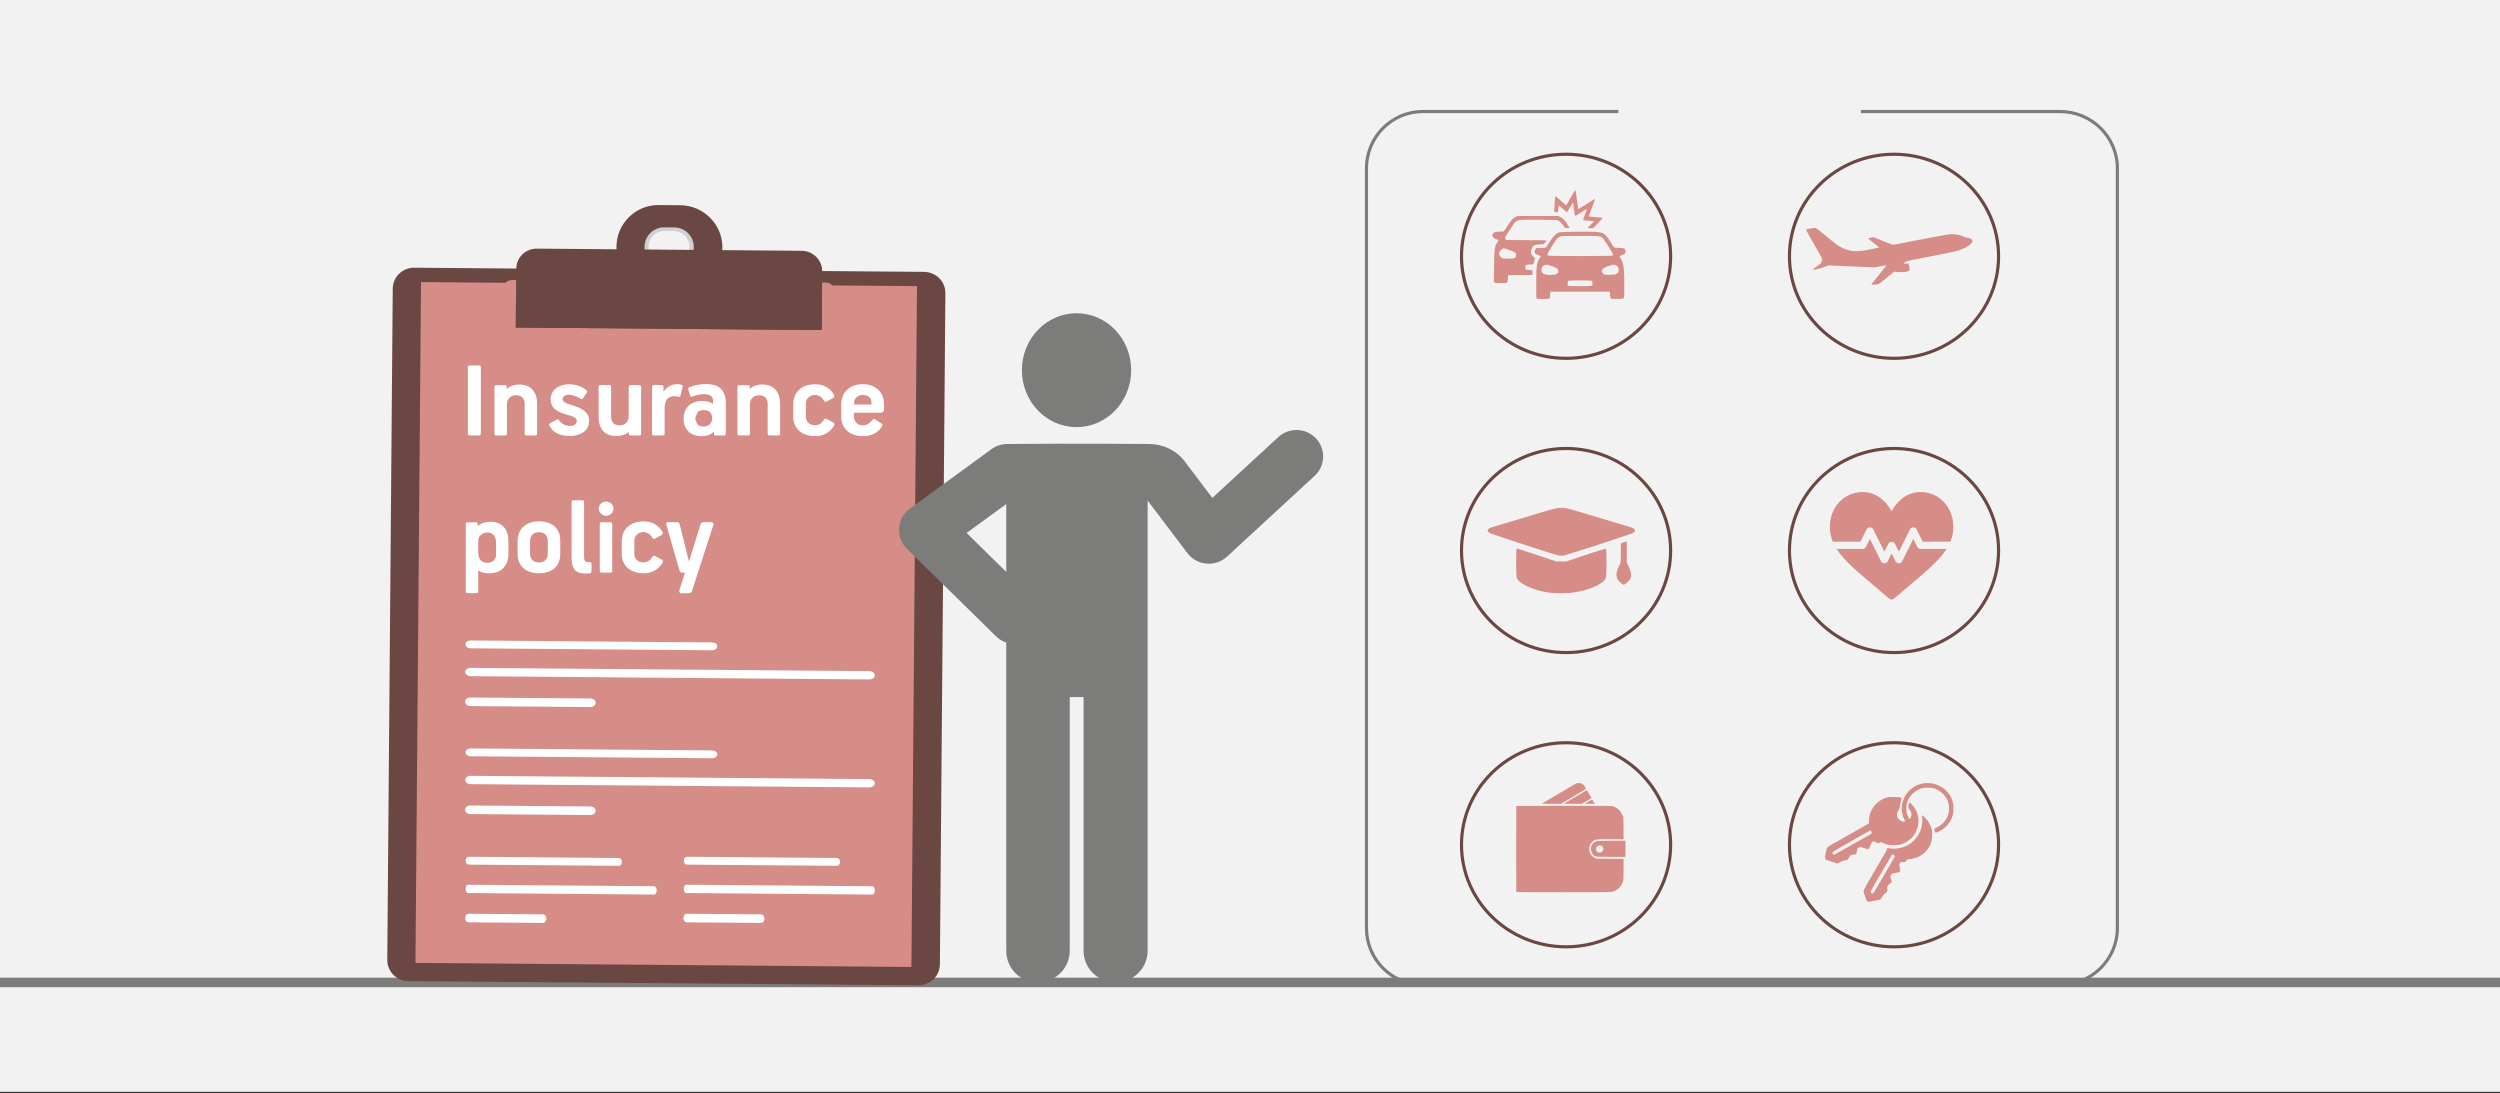
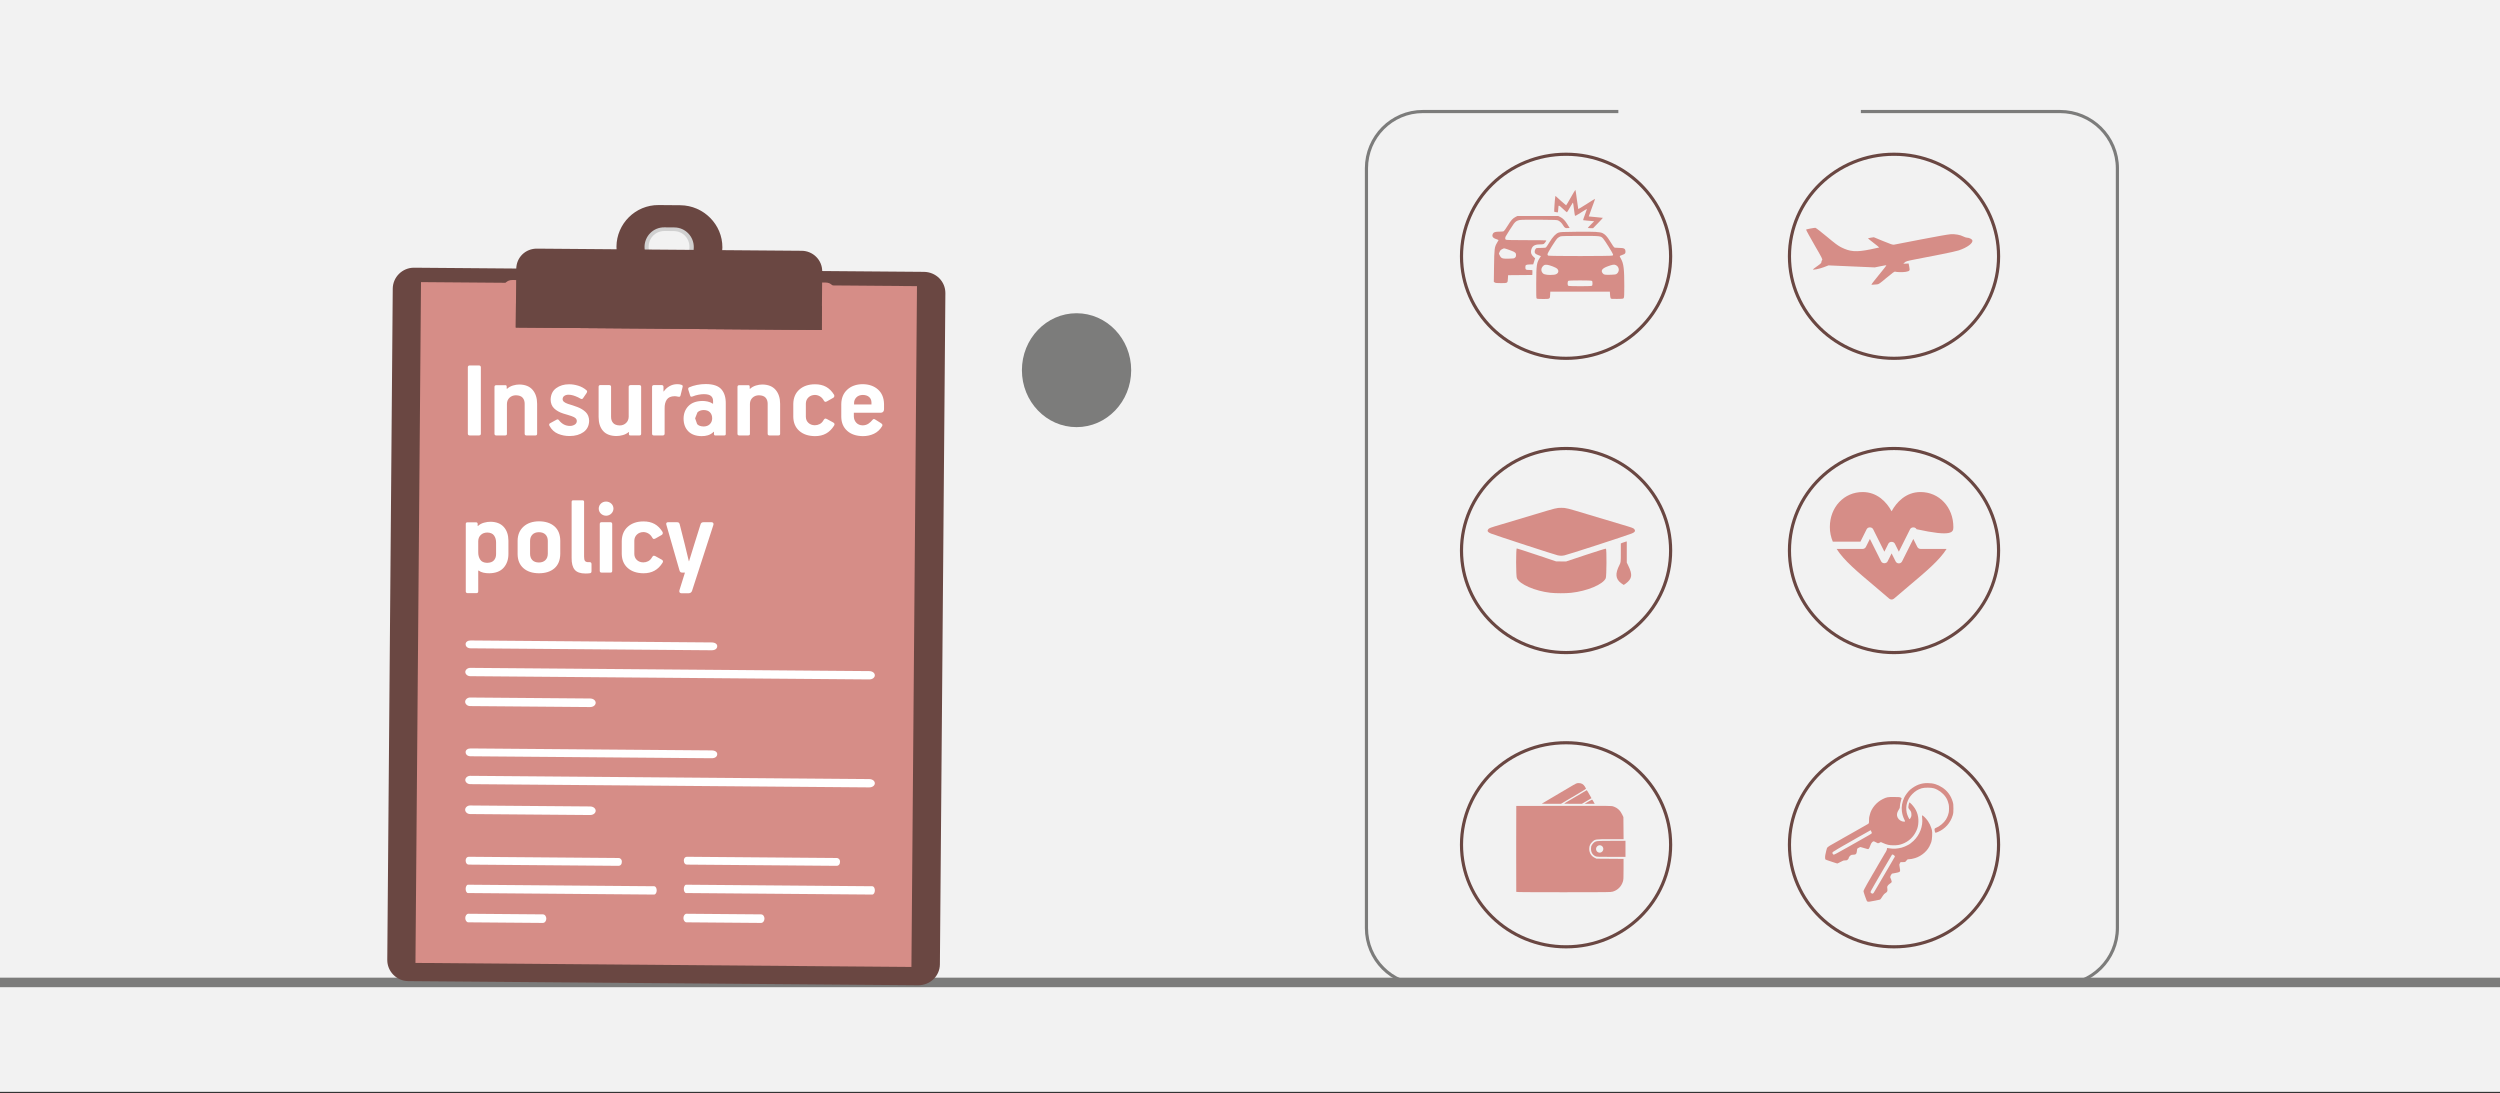
<svg xmlns="http://www.w3.org/2000/svg" width="526" height="230" overflow="hidden">
  <rect width="100%" height="100%" fill="#333333" stroke="none" />
  <defs>
    <clipPath id="clip0">
      <rect x="0" y="0" width="526" height="230" />
    </clipPath>
    <clipPath id="clip1">
      <rect x="385" y="101" width="26" height="27" />
    </clipPath>
    <clipPath id="clip2">
      <rect x="385" y="101" width="26" height="27" />
    </clipPath>
    <clipPath id="clip3">
      <rect x="385" y="101" width="26" height="27" />
    </clipPath>
  </defs>
  <g clip-path="url(#clip0)">
    <rect x="0" y="0" width="526" height="229.667" fill="#FFFFFF" />
    <rect x="0" y="0" width="526" height="229.667" fill="#F2F2F2" />
    <path d="M-1 206.7 527 206.701" stroke="#7C7C7B" stroke-width="2" stroke-miterlimit="8" fill="none" fill-rule="evenodd" />
    <path d="M193.153 207.3C85.9 206.428 85.9 206.428 85.9 206.428 83.45 206.408 81.462 204.39 81.482 201.944 82.634 60.736 82.634 60.736 82.634 60.736 82.654 58.29 84.675 56.305 87.125 56.325 194.377 57.198 194.377 57.198 194.377 57.198 196.939 57.219 198.927 59.236 198.908 61.682 197.755 202.89 197.755 202.89 197.755 202.89 197.735 205.336 195.714 207.321 193.153 207.3" fill="#6A4742" fill-rule="evenodd" />
    <path d="M93.271 65.905 188.136 66.677 187.064 198.133 92.198 197.361Z" fill="#F3EEDD" fill-rule="evenodd" />
    <path d="M88.58 59.356 192.933 60.205 191.764 203.446 87.412 202.597Z" fill="#D68D87" fill-rule="evenodd" />
    <path d="M141.689 55.401C139.793 55.385 139.793 55.385 139.793 55.385 137.897 55.37 136.46 53.801 136.476 51.91 136.491 50.02 137.953 48.586 139.848 48.601 141.744 48.617 141.744 48.617 141.744 48.617 143.64 48.632 145.078 50.09 145.062 51.98 145.047 53.871 143.584 55.416 141.689 55.401M142.78 44.621C138.878 44.589 138.878 44.589 138.878 44.589 134.863 44.557 131.491 47.866 131.458 51.87 131.424 55.985 134.743 59.237 138.758 59.27 142.661 59.302 142.661 59.302 142.661 59.302 146.675 59.334 150.047 56.136 150.08 52.021 150.113 48.017 146.795 44.654 142.78 44.621" fill="#D0D0D0" fill-rule="evenodd" />
    <path d="M143.147 43.181C138.578 43.144 138.578 43.144 138.578 43.144 133.676 43.104 129.743 47.085 129.704 51.877 129.664 56.78 133.531 60.824 138.434 60.864 143.002 60.901 143.002 60.901 143.002 60.901 147.905 60.941 151.949 56.962 151.989 52.058 152.028 47.266 148.049 43.221 143.147 43.181M141.815 56.099C139.698 56.082 139.698 56.082 139.698 56.082 137.358 56.063 135.59 54.265 135.609 51.925 135.628 49.696 137.426 47.816 139.766 47.835 141.883 47.852 141.883 47.852 141.883 47.852 144.223 47.871 145.99 49.78 145.972 52.009 145.953 54.349 144.155 56.118 141.815 56.099" fill="#6A4742" fill-rule="evenodd" />
-     <path d="M105.858 66.008 175.601 66.575 175.558 71.932 105.814 71.365Z" fill="#D68D87" fill-rule="evenodd" />
    <path d="M175.602 66.472C105.858 65.905 105.858 65.905 105.858 65.905 105.9 60.79 105.9 60.79 105.9 60.79 105.909 59.678 106.695 58.906 107.809 58.915 173.765 59.451 173.765 59.451 173.765 59.451 174.768 59.459 175.652 60.245 175.643 61.357L175.602 66.472Z" fill="#D68D87" fill-rule="evenodd" />
    <path d="M172.895 69.438C108.516 68.914 108.516 68.914 108.516 68.914 108.617 56.602 108.617 56.602 108.617 56.602 108.637 54.162 110.546 52.292 112.996 52.312 168.687 52.765 168.687 52.765 168.687 52.765 171.026 52.784 173.015 54.686 172.995 57.126L172.895 69.438Z" fill="#6A4742" fill-rule="evenodd" />
    <path d="M108.558 63.815 172.937 64.338 172.895 69.438 108.517 68.914Z" fill="#6A4742" fill-rule="evenodd" />
    <path d="M130.098 182.17C98.609 181.914 98.609 181.914 98.609 181.914 98.241 181.911 97.968 181.579 97.972 181.03 97.976 180.59 98.255 180.263 98.623 180.266 130.112 180.522 130.112 180.522 130.112 180.522 130.572 180.526 130.845 180.858 130.842 181.297 130.837 181.847 130.559 182.174 130.098 182.17" fill="#FFFFFF" fill-rule="evenodd" />
    <path d="M137.609 188.215C98.449 187.897 98.449 187.897 98.449 187.897 98.172 187.894 97.968 187.455 97.972 187.017 97.975 186.579 98.187 186.143 98.463 186.145 137.624 186.464 137.624 186.464 137.624 186.464 137.97 186.467 138.174 186.906 138.17 187.344 138.167 187.782 137.955 188.218 137.609 188.215" fill="#FFFFFF" fill-rule="evenodd" />
    <path d="M114.198 194.185C98.528 194.057 98.528 194.057 98.528 194.057 98.159 194.054 97.886 193.601 97.89 193.151 97.894 192.7 98.174 192.252 98.543 192.255 114.213 192.382 114.213 192.382 114.213 192.382 114.674 192.386 114.947 192.839 114.943 193.29 114.94 193.74 114.659 194.189 114.198 194.185" fill="#FFFFFF" fill-rule="evenodd" />
    <path d="M149.71 136.816C98.997 136.404 98.997 136.404 98.997 136.404 98.404 136.399 97.962 136.066 97.966 135.516 97.97 135.077 98.417 134.751 99.01 134.755 149.723 135.168 149.723 135.168 149.723 135.168 150.465 135.174 150.907 135.507 150.903 135.947 150.899 136.496 150.451 136.822 149.71 136.816" fill="#FFFFFF" fill-rule="evenodd" />
    <path d="M182.872 142.952C98.928 142.269 98.928 142.269 98.928 142.269 98.335 142.264 97.894 141.823 97.897 141.385 97.901 140.947 98.349 140.513 98.942 140.518 182.886 141.2 182.886 141.2 182.886 141.2 183.628 141.207 184.069 141.648 184.065 142.086 184.062 142.524 183.613 142.958 182.872 142.952" fill="#FFFFFF" fill-rule="evenodd" />
    <path d="M124.136 148.765C98.899 148.56 98.899 148.56 98.899 148.56 98.305 148.555 97.864 148.101 97.867 147.65 97.871 147.199 98.32 146.752 98.914 146.757 124.151 146.962 124.151 146.962 124.151 146.962 124.893 146.968 125.335 147.423 125.331 147.873 125.327 148.324 124.878 148.771 124.136 148.765" fill="#FFFFFF" fill-rule="evenodd" />
    <path d="M149.71 159.532C98.997 159.12 98.997 159.12 98.997 159.12 98.404 159.115 97.962 158.782 97.966 158.232 97.97 157.793 98.417 157.467 99.01 157.471 149.723 157.884 149.723 157.884 149.723 157.884 150.465 157.89 150.907 158.223 150.903 158.663 150.899 159.212 150.451 159.538 149.71 159.532" fill="#FFFFFF" fill-rule="evenodd" />
    <path d="M182.872 165.668C98.928 164.985 98.928 164.985 98.928 164.985 98.335 164.98 97.894 164.539 97.897 164.101 97.901 163.663 98.349 163.229 98.942 163.234 182.886 163.917 182.886 163.917 182.886 163.917 183.628 163.923 184.069 164.364 184.065 164.802 184.062 165.24 183.613 165.674 182.872 165.668" fill="#FFFFFF" fill-rule="evenodd" />
    <path d="M124.136 171.481C98.899 171.276 98.899 171.276 98.899 171.276 98.305 171.271 97.864 170.817 97.867 170.366 97.871 169.915 98.32 169.468 98.914 169.473 124.151 169.678 124.151 169.678 124.151 169.678 124.893 169.685 125.335 170.139 125.331 170.59 125.327 171.04 124.878 171.487 124.136 171.481" fill="#FFFFFF" fill-rule="evenodd" />
    <path d="M176 182.17C144.511 181.914 144.511 181.914 144.511 181.914 144.143 181.911 143.869 181.579 143.874 181.03 143.877 180.59 144.156 180.263 144.525 180.266 176.013 180.522 176.013 180.522 176.013 180.522 176.474 180.526 176.747 180.858 176.744 181.297 176.739 181.847 176.46 182.174 176 182.17" fill="#FFFFFF" fill-rule="evenodd" />
    <path d="M183.511 188.215C144.351 187.897 144.351 187.897 144.351 187.897 144.074 187.894 143.87 187.455 143.874 187.017 143.877 186.579 144.088 186.143 144.365 186.145 183.525 186.464 183.525 186.464 183.525 186.464 183.871 186.467 184.075 186.906 184.072 187.344 184.068 187.782 183.857 188.218 183.511 188.215" fill="#FFFFFF" fill-rule="evenodd" />
    <path d="M160.1 194.185C144.43 194.057 144.43 194.057 144.43 194.057 144.061 194.054 143.788 193.601 143.792 193.151 143.795 192.7 144.076 192.252 144.444 192.255 160.115 192.382 160.115 192.382 160.115 192.382 160.576 192.386 160.849 192.839 160.845 193.29 160.841 193.74 160.561 194.189 160.1 194.185" fill="#FFFFFF" fill-rule="evenodd" />
    <path d="M102.522 112.044C101.947 112.055 101.489 112.229 101.146 112.566 100.804 112.903 100.628 113.334 100.62 113.859L100.62 116.177C100.61 116.772 100.744 117.29 101.023 117.73 101.302 118.17 101.785 118.401 102.474 118.423 103.143 118.41 103.628 118.231 103.93 117.885 104.232 117.539 104.381 117.097 104.376 116.559L104.376 114.194C104.384 113.603 104.247 113.101 103.964 112.689 103.68 112.277 103.2 112.062 102.522 112.044ZM113.381 111.972C112.787 111.982 112.331 112.154 112.011 112.489 111.692 112.824 111.53 113.265 111.527 113.812L111.527 116.511C111.527 117.058 111.683 117.499 111.993 117.834 112.304 118.169 112.766 118.341 113.381 118.351 113.965 118.344 114.422 118.178 114.753 117.852 115.084 117.526 115.253 117.079 115.259 116.511L115.259 113.812C115.256 113.244 115.093 112.797 114.771 112.471 114.449 112.145 113.986 111.979 113.381 111.972ZM140.528 109.874 142.453 109.874C142.63 109.875 142.758 109.914 142.838 109.99 142.918 110.067 142.974 110.171 143.007 110.305L144.113 114.683 144.931 118.081 144.979 118.081C145.376 116.79 145.774 115.501 146.173 114.216 146.573 112.931 146.977 111.643 147.385 110.352 147.418 110.217 147.48 110.105 147.572 110.014 147.664 109.924 147.811 109.877 148.011 109.874L149.743 109.874C149.88 109.879 149.985 109.935 150.059 110.041 150.133 110.148 150.148 110.276 150.104 110.424L145.605 124.318C145.568 124.443 145.491 124.556 145.373 124.658 145.256 124.759 145.1 124.813 144.907 124.819L143.343 124.819C143.172 124.815 143.051 124.752 142.979 124.631 142.908 124.51 142.901 124.358 142.958 124.174L144.113 120.473 143.536 120.473C143.37 120.474 143.244 120.436 143.157 120.359 143.07 120.283 143.003 120.161 142.958 119.995L140.192 110.376C140.154 110.24 140.162 110.124 140.216 110.026 140.269 109.929 140.373 109.878 140.528 109.874ZM126.551 109.871 128.425 109.871C128.536 109.87 128.627 109.901 128.699 109.963 128.77 110.026 128.807 110.122 128.81 110.253L128.81 120.091C128.81 120.232 128.78 120.332 128.72 120.39 128.659 120.447 128.569 120.475 128.449 120.473L126.575 120.473C126.454 120.473 126.359 120.443 126.292 120.384 126.225 120.324 126.191 120.234 126.19 120.115L126.19 110.253C126.19 110.132 126.22 110.039 126.28 109.972 126.34 109.906 126.431 109.872 126.551 109.871ZM103.22 109.778C104.439 109.797 105.368 110.165 106.007 110.885 106.645 111.604 106.967 112.564 106.971 113.764L106.971 116.559C106.97 117.731 106.636 118.694 105.968 119.447 105.3 120.201 104.303 120.591 102.979 120.616 102.52 120.619 102.096 120.578 101.709 120.491 101.322 120.405 100.983 120.256 100.692 120.044 100.668 120.064 100.644 120.072 100.62 120.068L100.62 124.413C100.619 124.544 100.585 124.64 100.517 124.703 100.45 124.765 100.356 124.796 100.235 124.795L98.385 124.795C98.263 124.794 98.169 124.761 98.102 124.697 98.035 124.633 98.001 124.546 98 124.437L98 110.231C97.999 110.134 98.025 110.054 98.078 109.993 98.131 109.931 98.217 109.899 98.337 109.897L100.139 109.897C100.249 109.897 100.336 109.922 100.4 109.972 100.465 110.022 100.498 110.101 100.499 110.207L100.499 110.661 100.572 110.661C100.912 110.342 101.326 110.115 101.815 109.978 102.303 109.841 102.771 109.775 103.22 109.778ZM135.386 109.707C136.284 109.704 137.062 109.882 137.72 110.243 138.378 110.604 138.939 111.164 139.404 111.924 139.445 112.004 139.459 112.107 139.446 112.235 139.433 112.362 139.363 112.466 139.236 112.545L137.888 113.31C137.688 113.419 137.535 113.433 137.428 113.352 137.321 113.27 137.234 113.153 137.167 112.999 136.954 112.652 136.687 112.391 136.363 112.214 136.04 112.037 135.706 111.949 135.362 111.948 134.809 111.96 134.357 112.134 134.006 112.471 133.654 112.808 133.473 113.239 133.461 113.764L133.461 116.559C133.473 117.082 133.654 117.505 134.003 117.828 134.352 118.151 134.797 118.318 135.338 118.327 135.694 118.328 136.034 118.248 136.357 118.085 136.681 117.922 136.942 117.669 137.142 117.324 137.222 117.17 137.316 117.053 137.425 116.971 137.534 116.89 137.689 116.903 137.888 117.013L139.236 117.754C139.369 117.827 139.451 117.919 139.482 118.031 139.513 118.143 139.487 118.266 139.404 118.398 138.937 119.148 138.373 119.706 137.711 120.071 137.049 120.436 136.274 120.618 135.386 120.616 133.996 120.602 132.892 120.232 132.074 119.507 131.255 118.782 130.837 117.792 130.818 116.535L130.818 113.836C130.841 112.555 131.269 111.547 132.101 110.813 132.933 110.079 134.028 109.71 135.386 109.707ZM113.381 109.683C114.758 109.689 115.847 110.04 116.649 110.735 117.451 111.431 117.861 112.432 117.879 113.74L117.879 116.535C117.861 117.865 117.452 118.876 116.652 119.57 115.853 120.263 114.77 120.612 113.405 120.616 112.017 120.605 110.925 120.247 110.127 119.543 109.33 118.839 108.923 117.86 108.907 116.607L108.907 113.74C108.927 112.516 109.338 111.538 110.142 110.807 110.946 110.076 112.026 109.701 113.381 109.683ZM127.512 105.528C127.945 105.537 128.311 105.679 128.609 105.954 128.907 106.229 129.062 106.58 129.074 107.007 129.063 107.414 128.912 107.763 128.621 108.053 128.33 108.344 127.968 108.496 127.536 108.51 127.092 108.499 126.724 108.353 126.43 108.071 126.137 107.789 125.985 107.435 125.974 107.007 125.984 106.59 126.132 106.242 126.418 105.963 126.705 105.684 127.069 105.539 127.512 105.528ZM120.583 105.264 122.556 105.264C122.654 105.263 122.734 105.288 122.796 105.338 122.858 105.388 122.89 105.467 122.892 105.574L122.892 117.085C122.884 117.532 122.948 117.844 123.084 118.023 123.221 118.201 123.477 118.286 123.853 118.279L124.118 118.279C124.258 118.287 124.351 118.337 124.395 118.431 124.439 118.525 124.459 118.618 124.455 118.709L124.455 120.187C124.453 120.35 124.414 120.46 124.338 120.518 124.261 120.577 124.156 120.61 124.023 120.618 123.87 120.641 123.713 120.655 123.551 120.66 123.389 120.665 123.274 120.667 123.205 120.666 122.125 120.67 121.362 120.405 120.917 119.872 120.471 119.338 120.255 118.513 120.27 117.394L120.27 105.598C120.271 105.49 120.299 105.407 120.354 105.35 120.409 105.293 120.486 105.264 120.583 105.264ZM148.059 86.27C147.499 86.28 147.06 86.445 146.741 86.766L146.253 88.014 146.678 89.231C146.965 89.554 147.425 89.721 148.059 89.733 148.607 89.722 149.04 89.558 149.356 89.24 149.673 88.923 149.834 88.514 149.841 88.015 149.842 87.513 149.695 87.1 149.401 86.775 149.107 86.45 148.66 86.282 148.059 86.27ZM181.526 83.094C180.955 83.108 180.509 83.278 180.187 83.603 179.865 83.927 179.702 84.324 179.696 84.792L179.696 85.103 183.356 85.103 183.356 84.673C183.349 84.188 183.183 83.806 182.857 83.525 182.531 83.244 182.087 83.1 181.526 83.094ZM126.286 81.02 128.161 81.02C128.293 81.022 128.394 81.054 128.464 81.116 128.534 81.177 128.569 81.257 128.569 81.355L128.569 87.695C128.564 88.221 128.707 88.653 129 88.99 129.292 89.328 129.767 89.502 130.423 89.514 130.943 89.502 131.378 89.328 131.73 88.991 132.081 88.654 132.263 88.224 132.277 87.701L132.277 81.379C132.279 81.27 132.317 81.183 132.391 81.118 132.466 81.054 132.564 81.021 132.686 81.02L134.512 81.02C134.633 81.022 134.728 81.054 134.795 81.116 134.862 81.177 134.896 81.257 134.897 81.355L134.897 91.285C134.897 91.504 134.777 91.615 134.536 91.619L132.662 91.619C132.543 91.621 132.457 91.6 132.403 91.557 132.35 91.514 132.324 91.439 132.324 91.334L132.324 90.904 132.3 90.88C131.948 91.188 131.532 91.409 131.052 91.543 130.571 91.677 130.113 91.743 129.677 91.74 128.417 91.724 127.479 91.356 126.865 90.639 126.251 89.921 125.946 88.951 125.948 87.728L125.948 81.4 125.95 81.379C125.95 81.269 125.979 81.183 126.037 81.118 126.094 81.054 126.177 81.021 126.286 81.02ZM160.41 80.9C161.65 80.922 162.58 81.302 163.203 82.042 163.826 82.782 164.137 83.754 164.138 84.957L164.138 91.285C164.138 91.504 164.017 91.615 163.777 91.619L161.903 91.619C161.781 91.619 161.687 91.59 161.62 91.533 161.553 91.475 161.519 91.393 161.518 91.285L161.518 84.981C161.524 84.445 161.38 84.012 161.088 83.679 160.795 83.347 160.321 83.176 159.664 83.166 159.122 83.176 158.677 83.347 158.328 83.679 157.978 84.012 157.798 84.445 157.786 84.981L157.786 91.285C157.79 91.504 157.662 91.615 157.401 91.619L155.551 91.619C155.43 91.619 155.335 91.59 155.268 91.533 155.201 91.475 155.167 91.393 155.166 91.285L155.166 81.401C155.166 81.292 155.196 81.206 155.256 81.142 155.316 81.078 155.407 81.045 155.527 81.043L157.425 81.043C157.533 81.041 157.612 81.063 157.663 81.109 157.713 81.155 157.738 81.236 157.738 81.353L157.738 81.783C157.75 81.784 157.762 81.788 157.774 81.795 157.786 81.802 157.798 81.806 157.81 81.807 158.161 81.487 158.573 81.256 159.047 81.112 159.521 80.969 159.975 80.898 160.41 80.9ZM109.283 80.9C110.522 80.922 111.453 81.302 112.076 82.042 112.698 82.782 113.01 83.754 113.01 84.957L113.01 91.285C113.01 91.504 112.89 91.615 112.65 91.619L110.775 91.619C110.654 91.619 110.56 91.59 110.493 91.533 110.426 91.475 110.392 91.393 110.391 91.285L110.391 84.981C110.396 84.445 110.253 84.012 109.96 83.679 109.668 83.347 109.193 83.176 108.537 83.166 107.995 83.176 107.55 83.347 107.2 83.679 106.851 84.012 106.671 84.445 106.659 84.981L106.659 91.285C106.663 91.504 106.534 91.615 106.274 91.619L104.424 91.619C104.302 91.619 104.208 91.59 104.141 91.533 104.074 91.475 104.04 91.393 104.039 91.285L104.039 81.401C104.039 81.292 104.069 81.206 104.129 81.142 104.189 81.078 104.279 81.045 104.4 81.043L106.298 81.043C106.406 81.041 106.485 81.063 106.535 81.109 106.586 81.155 106.611 81.236 106.61 81.353L106.61 81.783C106.623 81.784 106.635 81.788 106.647 81.795 106.659 81.802 106.671 81.806 106.683 81.807 107.033 81.487 107.446 81.256 107.92 81.112 108.394 80.969 108.848 80.898 109.283 80.9ZM171.476 80.853C172.374 80.85 173.152 81.028 173.81 81.389 174.467 81.75 175.029 82.31 175.494 83.07 175.535 83.15 175.549 83.254 175.536 83.381 175.523 83.508 175.453 83.612 175.325 83.692L173.978 84.456C173.778 84.566 173.625 84.579 173.518 84.498 173.411 84.416 173.324 84.299 173.256 84.145 173.044 83.799 172.777 83.537 172.453 83.36 172.13 83.183 171.796 83.095 171.452 83.094 170.899 83.106 170.447 83.28 170.095 83.617 169.744 83.954 169.563 84.385 169.551 84.91L169.551 87.705C169.563 88.228 169.743 88.651 170.092 88.974 170.441 89.297 170.886 89.464 171.428 89.473 171.784 89.475 172.124 89.394 172.447 89.231 172.771 89.068 173.032 88.815 173.232 88.47 173.311 88.316 173.406 88.199 173.515 88.117 173.624 88.036 173.779 88.049 173.978 88.159L175.325 88.9C175.459 88.973 175.541 89.065 175.572 89.177 175.603 89.289 175.577 89.412 175.494 89.544 175.027 90.294 174.463 90.852 173.801 91.217 173.139 91.582 172.364 91.764 171.476 91.762 170.086 91.748 168.982 91.378 168.163 90.653 167.345 89.928 166.926 88.938 166.907 87.681L166.907 84.982C166.931 83.701 167.359 82.693 168.19 81.959 169.022 81.225 170.117 80.856 171.476 80.853ZM119.724 80.853C120.343 80.848 120.984 80.947 121.65 81.148 122.315 81.349 122.908 81.68 123.429 82.14 123.509 82.225 123.541 82.318 123.525 82.418 123.509 82.517 123.469 82.616 123.405 82.713L122.636 83.835C122.599 83.871 122.558 83.9 122.513 83.921 122.467 83.943 122.42 83.954 122.371 83.954 122.286 83.948 122.18 83.907 122.053 83.829 121.926 83.751 121.784 83.674 121.627 83.596 121.267 83.427 120.921 83.293 120.591 83.196 120.261 83.098 119.94 83.049 119.628 83.046 119.27 83.048 118.974 83.129 118.74 83.288 118.506 83.448 118.384 83.678 118.376 83.978 118.375 84.192 118.467 84.38 118.653 84.543 118.838 84.705 119.123 84.852 119.508 84.982 120.154 85.17 120.817 85.391 121.496 85.644 122.176 85.898 122.751 86.25 123.221 86.7 123.692 87.15 123.937 87.764 123.958 88.541 123.93 89.573 123.534 90.362 122.771 90.91 122.007 91.457 121.04 91.734 119.869 91.739 119.016 91.751 118.201 91.595 117.424 91.273 116.647 90.952 116.043 90.391 115.612 89.592 115.56 89.494 115.537 89.398 115.543 89.303 115.548 89.208 115.603 89.129 115.708 89.067L117.054 88.326C117.182 88.254 117.286 88.225 117.366 88.24 117.447 88.254 117.527 88.315 117.607 88.422 117.929 88.827 118.282 89.127 118.665 89.324 119.048 89.52 119.474 89.617 119.941 89.616 120.285 89.615 120.603 89.528 120.896 89.356 121.188 89.185 121.344 88.937 121.362 88.613 121.36 88.344 121.262 88.129 121.067 87.968 120.872 87.807 120.594 87.663 120.23 87.538 119.996 87.455 119.729 87.37 119.429 87.284 119.129 87.198 118.826 87.107 118.52 87.012 117.726 86.758 117.086 86.4 116.6 85.937 116.115 85.474 115.866 84.853 115.852 84.074 115.886 83.01 116.276 82.208 117.021 81.667 117.767 81.125 118.668 80.854 119.724 80.853ZM181.502 80.829C182.827 80.842 183.901 81.215 184.726 81.95 185.55 82.685 185.975 83.704 186 85.007L186 86.128C185.996 86.346 185.932 86.519 185.808 86.647 185.684 86.775 185.523 86.84 185.327 86.843L179.648 86.843 179.648 87.608C179.656 88.137 179.827 88.58 180.16 88.938 180.493 89.296 180.94 89.483 181.502 89.497 181.98 89.484 182.385 89.366 182.715 89.141 183.046 88.917 183.324 88.661 183.549 88.373 183.628 88.273 183.709 88.205 183.792 88.17 183.875 88.135 183.986 88.163 184.125 88.254L185.303 88.995C185.451 89.088 185.557 89.183 185.621 89.282 185.686 89.38 185.684 89.5 185.615 89.64 185.182 90.375 184.607 90.914 183.891 91.256 183.174 91.597 182.394 91.766 181.55 91.762 180.161 91.746 179.06 91.374 178.249 90.647 177.437 89.92 177.022 88.939 177.005 87.704L177.005 85.007C177.026 83.746 177.445 82.739 178.261 81.986 179.076 81.233 180.157 80.847 181.502 80.829ZM142.46 80.829C142.596 80.828 142.744 80.836 142.902 80.853 143.06 80.87 143.201 80.901 143.326 80.948 143.49 80.996 143.589 81.061 143.624 81.145 143.658 81.228 143.655 81.33 143.615 81.449L143.205 83.118C143.171 83.291 143.119 83.399 143.049 83.441 142.979 83.482 142.879 83.494 142.748 83.476 142.602 83.44 142.461 83.411 142.324 83.39 142.188 83.368 142.064 83.358 141.954 83.357 141.161 83.371 140.607 83.612 140.291 84.079 139.976 84.547 139.825 85.158 139.837 85.912L139.837 91.237C139.835 91.368 139.797 91.465 139.723 91.527 139.649 91.589 139.551 91.62 139.429 91.619L137.578 91.619C137.457 91.619 137.363 91.589 137.296 91.53 137.229 91.47 137.195 91.38 137.194 91.261L137.194 81.401C137.195 81.281 137.229 81.187 137.296 81.121 137.363 81.054 137.457 81.02 137.578 81.02L139.212 81.02C139.323 81.02 139.414 81.049 139.486 81.109 139.557 81.169 139.594 81.258 139.597 81.377L139.597 82.355 139.669 82.355C139.966 81.906 140.358 81.541 140.848 81.261 141.337 80.981 141.874 80.837 142.46 80.829ZM148.516 80.803 148.517 80.805C150.059 80.817 151.147 81.186 151.782 81.911 152.416 82.637 152.722 83.644 152.701 84.935L152.701 91.285C152.702 91.404 152.677 91.489 152.626 91.542 152.575 91.594 152.496 91.62 152.389 91.619L150.49 91.619C150.318 91.619 150.23 91.524 150.225 91.334L150.225 90.856 150.152 90.856C149.789 91.208 149.391 91.448 148.958 91.579 148.526 91.709 148.074 91.771 147.602 91.764 146.392 91.746 145.462 91.405 144.811 90.74 144.16 90.075 143.832 89.19 143.825 88.087 143.83 87.012 144.168 86.128 144.841 85.436 145.514 84.743 146.49 84.385 147.77 84.361 148.107 84.357 148.475 84.396 148.874 84.478 149.274 84.56 149.636 84.712 149.96 84.934L150.032 84.934 150.032 84.409C150.043 83.961 149.906 83.604 149.62 83.338 149.334 83.071 148.83 82.935 148.107 82.929 147.759 82.929 147.372 82.97 146.946 83.051 146.52 83.132 146.121 83.251 145.749 83.406 145.584 83.466 145.463 83.484 145.385 83.46 145.308 83.436 145.253 83.37 145.22 83.263L144.811 81.974C144.786 81.864 144.788 81.766 144.817 81.681 144.846 81.595 144.908 81.534 145.003 81.496 145.491 81.279 146.038 81.11 146.643 80.988 147.248 80.867 147.872 80.805 148.516 80.803ZM98.866 76.889 100.74 76.889C100.853 76.887 100.952 76.915 101.038 76.972 101.123 77.03 101.168 77.129 101.173 77.271L101.173 91.261C101.171 91.391 101.132 91.483 101.056 91.538 100.979 91.594 100.874 91.621 100.74 91.619L98.866 91.619C98.732 91.621 98.627 91.594 98.55 91.538 98.474 91.483 98.435 91.391 98.433 91.261L98.433 77.271C98.433 77.14 98.469 77.043 98.541 76.981 98.613 76.919 98.722 76.888 98.866 76.889Z" fill="#FFFFFF" fill-rule="evenodd" />
-     <path d="M89.749 21.232C89.628 19.614 88.797 18.124 87.484 17.158L70.327 4.636C69.383 3.939 68.235 3.565 67.064 3.55 53.313 3.393 37.191 3.55 37.191 3.55 34.269 3.55 31.474 4.875 29.723 7.19L23.9 14.888 10.036 2.097C7.77 0 4.221 0.127 2.107 2.382 0 4.628 0.128 8.148 2.394 10.245L20.819 27.245C23.259 29.492 27.125 29.163 29.134 26.512L37.501 15.45 37.501 110.158C37.501 113.843 40.521 116.831 44.236 116.831 47.952 116.831 50.965 113.843 50.965 110.158L50.965 56.79 53.872 56.79 53.872 110.158C53.872 113.843 56.885 116.831 60.608 116.831 64.323 116.831 67.215 113.843 67.215 110.158L67.215 45.324C68.001 45.062 68.748 44.628 69.375 44.006L88.103 25.59C89.266 24.445 89.87 22.857 89.749 21.232ZM67.215 30.466 67.215 16.184 75.552 22.265 67.215 30.466Z" fill="#7C7C7B" fill-rule="evenodd" transform="matrix(-1.001 0 0 1 279 89.87)" />
    <path d="M0 11.983C-2.92397e-15 5.365 5.141 0 11.483 0 17.825-3.0511e-15 22.967 5.365 22.967 11.983 22.967 18.601 17.825 23.965 11.483 23.965 5.141 23.965-4.38595e-15 18.601 0 11.983Z" fill="#7C7C7B" fill-rule="evenodd" transform="matrix(-1.001 0 0 1 238 65.904)" />
    <path d="M307.5 53.922C307.5 42.065 317.35 32.453 329.5 32.453 341.65 32.453 351.5 42.065 351.5 53.922 351.5 65.779 341.65 75.391 329.5 75.391 317.35 75.391 307.5 65.779 307.5 53.922Z" stroke="#6A4742" stroke-width="0.667" stroke-miterlimit="8" fill="#F2F2F2" fill-rule="evenodd" />
    <path d="M307.5 115.832C307.5 103.975 317.35 94.363 329.5 94.363 341.65 94.363 351.5 103.975 351.5 115.832 351.5 127.689 341.65 137.301 329.5 137.301 317.35 137.301 307.5 127.689 307.5 115.832Z" stroke="#6A4742" stroke-width="0.667" stroke-miterlimit="8" fill="#F2F2F2" fill-rule="evenodd" />
    <path d="M307.5 177.742C307.5 165.886 317.35 156.274 329.5 156.274 341.65 156.274 351.5 165.886 351.5 177.742 351.5 189.599 341.65 199.211 329.5 199.211 317.35 199.211 307.5 189.599 307.5 177.742Z" stroke="#6A4742" stroke-width="0.667" stroke-miterlimit="8" fill="#F2F2F2" fill-rule="evenodd" />
    <path d="M340.5 207.2 299.366 207.2C292.813 207.2 287.5 201.844 287.5 195.238L287.5 35.428C287.5 28.822 292.813 23.466 299.366 23.466L340.5 23.466" stroke="#7C7C7B" stroke-width="0.667" stroke-miterlimit="8" fill="none" fill-rule="evenodd" />
    <path d="M53.922 183.734 12.073 183.734C5.405 183.734 0 178.378 0 171.772L0 11.962C0 5.355 5.405 0 12.073 0L53.922 0" stroke="#7C7C7B" stroke-width="0.666" stroke-miterlimit="8" fill="none" fill-rule="evenodd" transform="matrix(-1.001 0 0 1 445.5 23.466)" />
    <path d="M376.5 53.922C376.5 42.065 386.35 32.453 398.5 32.453 410.65 32.453 420.5 42.065 420.5 53.922 420.5 65.779 410.65 75.391 398.5 75.391 386.35 75.391 376.5 65.779 376.5 53.922Z" stroke="#6A4742" stroke-width="0.667" stroke-miterlimit="8" fill="#F2F2F2" fill-rule="evenodd" />
    <path d="M376.5 115.832C376.5 103.975 386.35 94.363 398.5 94.363 410.65 94.363 420.5 103.975 420.5 115.832 420.5 127.689 410.65 137.301 398.5 137.301 386.35 137.301 376.5 127.689 376.5 115.832Z" stroke="#6A4742" stroke-width="0.667" stroke-miterlimit="8" fill="#F2F2F2" fill-rule="evenodd" />
    <path d="M376.5 177.742C376.5 165.886 386.35 156.274 398.5 156.274 410.65 156.274 420.5 165.886 420.5 177.742 420.5 189.599 410.65 199.211 398.5 199.211 386.35 199.211 376.5 189.599 376.5 177.742Z" stroke="#6A4742" stroke-width="0.667" stroke-miterlimit="8" fill="#F2F2F2" fill-rule="evenodd" />
    <path d="M323.306 62.788C323.229 62.696 323.208 61.957 323.218 59.729 323.237 55.642 323.291 55.286 324.074 54.094L324.211 53.886 323.634 53.666C323.039 53.439 322.897 53.298 322.897 52.933 322.897 52.663 323.096 52.275 323.268 52.209 323.341 52.181 323.794 52.158 324.276 52.158 324.855 52.158 325.195 52.124 325.278 52.057 325.348 52.001 325.672 51.515 326 50.977 326.704 49.823 327.333 49.157 327.922 48.944 328.28 48.813 328.712 48.793 331.715 48.761 335.561 48.72 336.637 48.779 337.205 49.062 337.708 49.312 338.148 49.779 338.638 50.579 339.363 51.765 339.582 52.065 339.752 52.111 339.845 52.136 340.263 52.157 340.681 52.157 341.723 52.159 341.995 52.321 342 52.943 342.003 53.342 341.922 53.423 341.278 53.655 341.015 53.75 340.793 53.856 340.786 53.891 340.778 53.925 340.899 54.182 341.054 54.461 341.62 55.476 341.752 56.56 341.754 60.221 341.755 61.866 341.728 62.515 341.652 62.664 341.549 62.867 341.542 62.868 340.277 62.891 339.199 62.909 338.989 62.893 338.898 62.784 338.838 62.712 338.774 62.368 338.753 62.008L338.716 61.361 332.448 61.361 326.18 61.361 326.151 62.001C326.109 62.927 326.139 62.909 324.652 62.909 323.649 62.909 323.387 62.885 323.306 62.788ZM334.904 60.137C335.031 60.069 335.062 59.964 335.062 59.61 335.062 59.257 335.031 59.151 334.904 59.084 334.691 58.97 330.209 58.97 329.995 59.084 329.776 59.201 329.764 60.008 329.98 60.133 330.175 60.246 334.693 60.25 334.904 60.137ZM326.977 57.804C327.797 57.713 328.141 57.083 327.653 56.565 327.353 56.246 325.952 55.721 325.371 55.709 324.994 55.702 324.916 55.732 324.658 55.981 324.19 56.433 324.189 57.099 324.656 57.537 324.951 57.813 325.902 57.923 326.977 57.804ZM340.098 57.654C340.812 57.187 340.742 56.15 339.971 55.777 339.621 55.607 339.304 55.655 338.266 56.035 337.071 56.473 336.742 56.944 337.229 57.522 337.477 57.816 337.628 57.841 338.931 57.808 339.645 57.789 339.953 57.749 340.098 57.654ZM339.292 53.771C339.346 53.717 339.39 53.613 339.39 53.54 339.39 53.363 337.649 50.565 337.32 50.214 336.77 49.627 336.857 49.638 332.541 49.636 329.836 49.634 328.577 49.662 328.356 49.728 328.182 49.78 327.895 49.946 327.719 50.096 327.33 50.429 325.591 53.208 325.591 53.498 325.591 53.608 325.656 53.735 325.734 53.781 325.954 53.909 339.163 53.899 339.292 53.771ZM314.493 59.435 314.3 59.3 314.345 56.035C314.395 52.316 314.44 51.967 314.982 51.071 315.159 50.778 315.304 50.522 315.304 50.501 315.304 50.48 315.092 50.397 314.834 50.316 314.06 50.074 313.832 49.7 314.12 49.145 314.277 48.842 314.639 48.739 315.551 48.738 316.023 48.738 316.301 48.7 316.415 48.621 316.507 48.556 316.866 48.047 317.212 47.489 317.936 46.323 318.248 45.974 318.84 45.662L319.263 45.44 323.55 45.44 327.837 45.44 328.286 45.66C328.857 45.94 329.297 46.399 329.829 47.272L330.251 47.964 329.907 47.99C329.352 48.032 329.217 47.959 328.91 47.455 328.587 46.925 328.293 46.626 327.877 46.406 327.613 46.265 327.317 46.252 323.899 46.229 321.525 46.213 320.039 46.235 319.736 46.291 319.193 46.391 318.834 46.619 318.505 47.073 318.197 47.499 316.963 49.429 316.811 49.721 316.644 50.043 316.66 50.344 316.85 50.445 316.952 50.5 318.459 50.53 321.177 50.53 323.47 50.53 325.346 50.553 325.346 50.581 325.346 50.696 324.995 51.189 324.832 51.303 324.709 51.389 324.447 51.425 323.957 51.425 322.852 51.425 322.351 51.767 322.151 52.656 322.037 53.161 322.192 53.602 322.624 54.006L322.989 54.346 322.788 54.983 322.587 55.62 321.864 55.642C321.054 55.668 320.937 55.739 320.937 56.211 320.937 56.732 321.031 56.801 321.743 56.801 322.093 56.801 322.395 56.816 322.414 56.834 322.432 56.853 322.435 57.09 322.42 57.362L322.393 57.857 319.848 57.879 317.304 57.9 317.263 58.62C317.209 59.576 317.219 59.57 315.796 59.57 314.895 59.57 314.65 59.544 314.493 59.435ZM318.767 54.201C318.928 54.05 318.978 53.923 318.978 53.665 318.978 53.214 318.773 53.032 317.908 52.719 316.389 52.167 316.507 52.187 316.065 52.414 315.749 52.576 315.642 52.688 315.517 52.99L315.361 53.366 315.557 53.76C315.862 54.373 316.086 54.452 317.44 54.422 318.493 54.4 318.569 54.387 318.767 54.201ZM334.083 47.946C334.083 47.913 334.381 47.587 334.745 47.221L335.408 46.557 335.011 46.511C334.792 46.485 334.283 46.44 333.879 46.412 333.474 46.383 333.119 46.344 333.089 46.326 333.06 46.308 333.235 45.775 333.478 45.141 333.722 44.507 333.91 43.978 333.896 43.964 333.87 43.938 333.271 44.302 332.127 45.037 331.748 45.281 331.413 45.453 331.382 45.419 331.351 45.386 331.265 44.845 331.191 44.218 331.026 42.835 330.986 42.617 330.902 42.668 330.866 42.69 330.591 43.149 330.29 43.687 329.989 44.225 329.713 44.666 329.677 44.666 329.64 44.666 329.254 44.33 328.819 43.919 327.962 43.109 327.882 43.093 327.878 43.729 327.877 43.908 327.852 44.197 327.823 44.37L327.771 44.684 327.412 44.644C327.215 44.622 327.034 44.585 327.011 44.562 326.962 44.513 327.136 41.904 327.216 41.494L327.271 41.213 328.363 42.206C328.964 42.753 329.481 43.2 329.513 43.2 329.545 43.2 329.982 42.467 330.486 41.571 330.99 40.675 331.429 39.942 331.462 39.942 331.496 39.942 331.635 40.842 331.772 41.941 331.91 43.041 332.041 43.96 332.065 43.983 332.088 44.007 332.887 43.526 333.839 42.916 334.791 42.305 335.584 41.82 335.602 41.837 335.619 41.855 335.323 42.69 334.944 43.692 334.565 44.695 334.265 45.526 334.278 45.539 334.291 45.552 334.954 45.615 335.753 45.68 336.551 45.745 337.22 45.813 337.239 45.832 337.258 45.851 336.803 46.348 336.229 46.937L335.185 48.008 334.634 48.007C334.331 48.005 334.083 47.978 334.083 47.946Z" fill="#D68D87" fill-rule="evenodd" />
    <path d="M326.204 124.72C322.968 124.352 319.703 122.931 319.149 121.647 318.947 121.181 318.936 115.39 319.136 115.39 319.209 115.39 321.099 116.004 323.336 116.753L327.404 118.116 328.448 118.127 329.491 118.138 333.637 116.757C335.916 115.997 337.83 115.404 337.889 115.441 338.063 115.548 338.031 121.23 337.854 121.652 337.308 122.95 333.964 124.361 330.565 124.727 329.398 124.853 327.341 124.849 326.204 124.72ZM341.092 122.706C339.886 121.789 339.79 120.721 340.747 118.843 341.015 118.316 341.022 118.256 341.022 116.323L341.022 114.342 341.367 114.198C341.557 114.12 341.838 114.023 341.993 113.985L342.274 113.915 342.274 116.139 342.274 118.364 342.575 118.982C343.535 120.953 343.422 121.75 342.032 122.805 341.839 122.951 341.656 123.071 341.627 123.071 341.598 123.071 341.357 122.907 341.092 122.706ZM327.752 116.841C327.284 116.762 314.84 112.702 313.705 112.258 313.048 112 312.866 111.747 313.093 111.403 313.289 111.106 313.355 111.081 316.135 110.26 317.397 109.887 320.473 108.966 322.969 108.214 327.423 106.871 327.527 106.845 328.5 106.845 329.473 106.845 329.577 106.871 334.031 108.214 336.527 108.966 339.603 109.887 340.865 110.26 343.645 111.081 343.711 111.106 343.907 111.403 344.134 111.747 343.952 112 343.295 112.258 341.965 112.779 329.712 116.757 329.162 116.847 328.484 116.957 328.442 116.957 327.752 116.841Z" fill="#D68D87" fill-rule="evenodd" />
    <path d="M319.019 187.641C319.001 187.594 318.995 183.508 319.005 178.563L319.022 169.571 329.028 169.554C339.006 169.537 339.035 169.537 339.45 169.68 340.311 169.976 340.9 170.518 341.317 171.397L341.561 171.914 341.582 174.24 341.603 176.565 338.811 176.565C335.63 176.565 335.626 176.566 335.039 177.104 334.578 177.528 334.376 177.973 334.375 178.569 334.374 179.438 334.769 180.102 335.507 180.472L335.893 180.665 338.744 180.686 341.595 180.707 341.595 182.866C341.595 184.818 341.582 185.068 341.463 185.464 341.145 186.514 340.344 187.309 339.31 187.602 338.888 187.721 338.352 187.728 328.958 187.728 321.06 187.728 319.045 187.71 319.019 187.641ZM335.69 180.157C335.08 179.872 334.746 179.321 334.746 178.598 334.746 178.195 334.776 178.062 334.933 177.791 335.036 177.612 335.224 177.385 335.351 177.285 335.812 176.926 335.978 176.91 339.109 176.91L342 176.91 342 178.598 342 180.286 338.98 180.285C336.201 180.283 335.939 180.273 335.69 180.157ZM337.077 179.201C337.487 178.827 337.397 178.152 336.905 177.913 336.288 177.614 335.601 178.271 335.861 178.912 336.064 179.413 336.683 179.561 337.077 179.201ZM324.393 169.097C324.408 169.082 325.408 168.488 326.614 167.777 327.82 167.066 329.369 166.152 330.056 165.747 331.783 164.727 331.713 164.758 332.195 164.762 332.752 164.766 333.148 164.998 333.468 165.508 333.595 165.712 333.7 165.908 333.7 165.944 333.7 165.981 332.948 166.452 332.03 166.992 331.111 167.531 329.925 168.232 329.395 168.548L328.43 169.124 326.397 169.124C325.279 169.124 324.377 169.111 324.393 169.097ZM329.212 168.994C329.477 168.829 333.458 166.475 333.844 166.255 333.868 166.242 334.039 166.502 334.224 166.833 334.409 167.164 334.625 167.547 334.705 167.684L334.849 167.934 333.839 168.529 332.829 169.124 330.919 169.122C329.036 169.121 329.012 169.12 329.212 168.994ZM334.163 168.675C334.585 168.429 334.951 168.228 334.975 168.228 335 168.228 335.077 168.329 335.145 168.452 335.214 168.575 335.33 168.776 335.402 168.9L335.533 169.124 334.464 169.123 333.396 169.123Z" fill="#D68D87" fill-rule="evenodd" />
    <path d="M393.74 59.881C393.74 59.809 394.552 58.773 396.067 56.915 396.548 56.324 396.926 55.825 396.906 55.805 396.887 55.785 396.326 55.88 395.66 56.016L394.449 56.262 389.583 56.05 384.717 55.837 383.711 56.224C382.817 56.568 381.436 56.848 381.436 56.687 381.436 56.657 381.838 56.352 382.328 56.008 383.071 55.487 383.221 55.34 383.221 55.134 383.221 54.998 383.287 54.813 383.367 54.724 383.502 54.574 383.372 54.315 381.721 51.464 380.735 49.761 379.961 48.338 380.001 48.301 380.083 48.226 381.659 47.927 381.953 47.931 382.056 47.932 383.129 48.758 384.348 49.775 386.103 51.239 386.728 51.703 387.4 52.041 389.271 52.979 390.548 53.071 393.487 52.479 394.511 52.273 395.364 52.089 395.384 52.068 395.404 52.048 394.871 51.614 394.199 51.103 393.528 50.593 392.997 50.156 393.02 50.132 393.044 50.109 393.331 50.051 393.66 50.003L394.257 49.916 396.217 50.725C397.876 51.41 398.23 51.526 398.518 51.474 398.706 51.441 401.268 50.945 404.212 50.372 407.388 49.754 409.91 49.31 410.411 49.281 411.404 49.224 412.425 49.408 413.12 49.77 413.37 49.9 413.697 50.007 413.846 50.007 414.289 50.007 414.877 50.29 414.976 50.551 415.196 51.133 413.901 52.095 412.102 52.688 411.688 52.824 410.061 53.186 408.486 53.494 406.91 53.801 404.59 54.253 403.33 54.499 401.24 54.906 401.014 54.969 400.747 55.218L400.455 55.49 401.015 55.464 401.574 55.438 401.71 56.138C401.87 56.965 401.836 57.015 400.996 57.191 400.47 57.301 398.98 57.275 398.709 57.151 398.601 57.102 398.104 57.465 396.924 58.455 395.488 59.661 395.249 59.828 394.951 59.829 394.764 59.83 394.415 59.858 394.176 59.891 393.936 59.924 393.74 59.92 393.74 59.881Z" fill="#D68D87" fill-rule="evenodd" />
    <g clip-path="url(#clip1)">
      <g clip-path="url(#clip2)">
        <g clip-path="url(#clip3)">
-           <path d="M19.066 1.673C15.99 1.673 14.016 3.804 12.981 5.722 11.947 3.804 9.972 1.673 6.896 1.673 2.994 1.673 0 4.84 0 9.04 0 10.135 0.219 11.147 0.623 12.119L6.426 12.119 7.737 9.497C7.996 8.982 8.839 8.982 9.098 9.497L11.46 14.221 12.301 12.54C12.559 12.024 13.403 12.024 13.662 12.54L14.502 14.221 16.864 9.497C17.123 8.982 17.967 8.982 18.225 9.497L19.536 12.119 25.339 12.119C25.743 11.147 25.962 10.135 25.962 9.04 25.962 4.84 22.969 1.673 19.066 1.673Z" fill="#D68D87" transform="matrix(1.001 0 0 1 385 101.852)" />
+           <path d="M19.066 1.673C15.99 1.673 14.016 3.804 12.981 5.722 11.947 3.804 9.972 1.673 6.896 1.673 2.994 1.673 0 4.84 0 9.04 0 10.135 0.219 11.147 0.623 12.119L6.426 12.119 7.737 9.497C7.996 8.982 8.839 8.982 9.098 9.497L11.46 14.221 12.301 12.54C12.559 12.024 13.403 12.024 13.662 12.54L14.502 14.221 16.864 9.497C17.123 8.982 17.967 8.982 18.225 9.497C25.743 11.147 25.962 10.135 25.962 9.04 25.962 4.84 22.969 1.673 19.066 1.673Z" fill="#D68D87" transform="matrix(1.001 0 0 1 385 101.852)" />
          <path d="M19.066 13.64C18.778 13.64 18.515 13.478 18.386 13.22L17.545 11.538 15.183 16.262C15.054 16.52 14.791 16.683 14.502 16.683 14.214 16.683 13.951 16.52 13.822 16.262L12.981 14.581 12.14 16.262C11.882 16.778 11.038 16.778 10.78 16.262L8.417 11.538 7.577 13.22C7.447 13.478 7.184 13.64 6.896 13.64L1.422 13.64C2.987 16.104 5.807 18.443 9.333 21.42 10.323 22.255 11.377 23.144 12.483 24.103 12.626 24.227 12.804 24.289 12.981 24.289 13.159 24.289 13.336 24.227 13.479 24.103 14.586 23.144 15.639 22.255 16.629 21.42 20.156 18.443 22.975 16.104 24.541 13.64L19.066 13.64Z" fill="#D68D87" transform="matrix(1.001 0 0 1 385 101.852)" />
        </g>
      </g>
    </g>
    <path d="M392.898 189.685C392.861 189.66 392.788 189.559 392.735 189.459 392.596 189.191 392.079 187.651 392.079 187.502 392.079 187.391 392.437 186.68 392.867 185.936 392.938 185.812 393.055 185.61 393.127 185.486 393.198 185.362 393.382 185.045 393.535 184.781 393.688 184.517 393.895 184.153 393.996 183.971 394.096 183.79 394.23 183.57 394.292 183.482 394.354 183.395 394.405 183.306 394.405 183.286 394.405 183.266 394.515 183.072 394.65 182.854 394.784 182.637 394.895 182.45 394.895 182.438 394.895 182.426 394.981 182.274 395.087 182.099 395.405 181.573 396.184 180.244 396.381 179.892 396.482 179.711 396.586 179.535 396.611 179.502 396.815 179.24 397.046 178.719 397.024 178.573 396.996 178.384 396.972 178.386 397.767 178.517 398.414 178.624 399.257 178.561 400.098 178.343 400.43 178.257 401.151 177.965 401.331 177.842 401.421 177.782 401.512 177.732 401.534 177.732 401.629 177.732 402.17 177.323 402.581 176.941 403.907 175.706 404.632 173.806 404.424 172.108 404.39 171.835 404.38 171.595 404.401 171.575 404.513 171.465 405.224 172.149 405.64 172.765 405.935 173.203 406.211 173.768 406.337 174.193 406.381 174.341 406.441 174.541 406.471 174.637 406.604 175.065 406.518 176.74 406.342 177.162 406.314 177.228 406.228 177.444 406.151 177.642 405.637 178.958 404.39 180.084 402.944 180.539 402.478 180.686 401.907 180.792 401.584 180.792 401.326 180.792 401.338 180.783 400.92 181.287 400.851 181.371 400.736 181.392 400.351 181.392L399.87 181.392 399.727 181.655C399.596 181.897 399.591 181.942 399.658 182.24 399.698 182.417 399.748 182.727 399.769 182.929 399.823 183.447 399.758 183.497 398.817 183.673L398.068 183.813 397.889 184.068C397.723 184.305 397.656 184.618 397.751 184.711 397.819 184.777 398.016 185.368 398.016 185.503 398.016 185.639 397.878 185.779 397.515 186.013 397.39 186.093 397.231 186.259 397.161 186.382 397.047 186.58 397.04 186.644 397.094 186.975 397.175 187.468 397.087 187.676 396.703 187.896 396.502 188.011 396.343 188.173 396.179 188.431 395.783 189.048 395.63 189.254 395.552 189.275 395.51 189.286 395.338 189.324 395.17 189.359 395.002 189.394 394.726 189.452 394.558 189.488 393.446 189.723 393.033 189.772 392.898 189.685ZM394.215 187.859C394.258 187.79 394.346 187.644 394.411 187.533 394.698 187.037 394.716 187.006 395.641 185.441 395.992 184.847 396.364 184.213 396.466 184.031 396.569 183.85 396.946 183.206 397.304 182.6 397.662 181.994 397.955 181.491 397.955 181.481 397.955 181.472 398.065 181.286 398.2 181.069 398.335 180.852 398.445 180.653 398.446 180.628 398.447 180.603 398.501 180.514 398.567 180.432 398.729 180.23 398.72 180.142 398.521 179.974 398.3 179.787 398.134 179.738 398.069 179.84 397.945 180.035 397.004 181.631 396.836 181.932 396.735 182.113 396.631 182.289 396.606 182.322 396.581 182.355 396.498 182.49 396.423 182.622 396.347 182.754 396.216 182.983 396.13 183.132 396.045 183.28 395.778 183.739 395.536 184.151 395.294 184.564 395.027 185.023 394.943 185.171 394.793 185.434 394.665 185.657 394.396 186.116 393.621 187.44 393.508 187.675 393.586 187.798 393.674 187.935 393.9 188.043 394.031 188.01 394.088 187.995 394.171 187.927 394.215 187.859ZM385.56 181.365C385.055 181.194 384.531 181.016 384.397 180.97 384.262 180.924 384.118 180.862 384.075 180.832 383.984 180.766 383.973 180.176 384.058 179.814 384.09 179.675 384.175 179.299 384.246 178.978 384.366 178.44 384.395 178.377 384.613 178.195 384.744 178.085 384.927 177.957 385.021 177.91 385.116 177.863 385.537 177.624 385.958 177.38 386.379 177.135 386.874 176.854 387.06 176.755 387.245 176.656 387.424 176.555 387.457 176.53 387.491 176.506 387.622 176.428 387.748 176.359 388.076 176.178 388.264 176.072 389.294 175.484 391.054 174.48 392.54 173.636 392.813 173.487 393.254 173.247 393.242 173.271 393.242 172.635 393.242 172.314 393.266 171.973 393.295 171.877 393.325 171.782 393.383 171.555 393.425 171.373 393.723 170.087 394.81 168.778 396.11 168.139 396.972 167.716 397.141 167.684 398.445 167.687 399.435 167.69 399.678 167.708 399.868 167.793 399.994 167.849 400.098 167.907 400.098 167.922 400.098 167.936 400.054 168.105 400.001 168.296 399.82 168.948 399.73 169.423 399.73 169.726 399.73 169.984 399.689 170.09 399.459 170.434 399.083 170.995 399.02 171.549 399.276 172.041 399.524 172.517 400.077 172.871 400.572 172.873 400.858 172.873 400.871 172.852 400.747 172.597 400.404 171.896 400.258 171.425 400.157 170.698 400.03 169.783 400.204 168.772 400.655 167.804 400.9 167.277 401.527 166.45 401.929 166.124 403.118 165.16 404.22 164.748 405.576 164.762 406.779 164.774 407.663 165.041 408.667 165.697 409.724 166.387 410.469 167.401 410.843 168.656 410.982 169.122 411 169.293 411 170.114 411 170.939 410.982 171.104 410.84 171.582 410.378 173.133 409.226 174.424 407.749 175.043 407.185 175.279 407.158 175.273 407.076 174.883 406.975 174.406 407.004 174.314 407.293 174.2 408.099 173.883 409.003 173.127 409.448 172.398 409.591 172.164 409.708 171.937 409.708 171.895 409.708 171.852 409.73 171.792 409.758 171.76 409.806 171.707 409.853 171.561 410.009 170.976 410.094 170.658 410.094 169.57 410.009 169.251 409.782 168.403 409.672 168.142 409.335 167.654 408.774 166.843 407.859 166.17 406.897 165.86 406.336 165.68 404.892 165.677 404.316 165.856 403.518 166.103 402.973 166.441 402.343 167.076 401.293 168.135 400.871 169.55 401.173 171.001 401.271 171.471 401.669 172.363 401.781 172.363 401.814 172.363 401.92 172.215 402.016 172.033 402.172 171.736 402.186 171.66 402.158 171.274 402.126 170.825 402.065 170.688 401.707 170.268 401.56 170.096 401.506 169.974 401.508 169.818 401.51 169.558 401.661 168.917 401.737 168.843 401.769 168.811 401.953 168.956 402.184 169.197 403.22 170.274 403.697 171.516 403.629 172.963 403.594 173.715 403.476 174.214 403.185 174.837 402.588 176.118 401.59 177.05 400.289 177.541 399.655 177.78 399.209 177.852 398.368 177.852 397.514 177.852 396.998 177.738 396.174 177.365L395.745 177.172 395.471 177.302C395.321 177.374 395.164 177.432 395.122 177.432 395.081 177.432 394.888 177.338 394.693 177.222 394.497 177.107 394.281 177.012 394.212 177.012 394.014 177.012 393.701 177.369 393.58 177.732 393.414 178.229 393.239 178.569 393.117 178.634 393.036 178.676 392.809 178.627 392.268 178.452 391.862 178.32 391.489 178.212 391.439 178.212 391.349 178.212 390.958 178.407 390.809 178.526 390.767 178.56 390.732 178.655 390.732 178.738 390.732 178.821 390.701 179.057 390.662 179.263 390.575 179.723 390.43 179.832 389.902 179.832 389.621 179.832 389.51 179.862 389.35 179.982 389.156 180.127 388.957 180.433 388.957 180.587 388.957 180.628 388.872 180.746 388.769 180.847 388.6 181.013 388.542 181.032 388.208 181.032 387.87 181.032 387.779 181.063 387.232 181.362 386.901 181.543 386.596 181.688 386.554 181.684 386.512 181.68 386.065 181.536 385.56 181.365ZM386.304 179.613C386.534 179.492 386.971 179.253 387.274 179.081 387.577 178.909 387.949 178.701 388.1 178.619 388.252 178.536 388.479 178.411 388.605 178.341 389.383 177.905 389.286 177.96 390.793 177.102 391.416 176.747 392.008 176.41 392.109 176.353 392.317 176.236 392.569 176.093 393.324 175.663 393.619 175.495 393.85 175.323 393.85 175.273 393.849 175.223 393.787 175.069 393.713 174.929L393.577 174.676 392.507 175.282C391.918 175.616 391.285 175.97 391.099 176.069 390.914 176.169 390.735 176.27 390.702 176.295 390.668 176.32 390.131 176.63 389.508 176.984 388.885 177.337 388.279 177.682 388.161 177.749 388.043 177.816 387.892 177.901 387.824 177.937 387.4 178.163 385.745 179.161 385.647 179.249 385.582 179.309 385.529 179.405 385.529 179.463 385.529 179.575 385.741 179.832 385.832 179.832 385.861 179.832 386.074 179.733 386.304 179.613Z" fill="#D68D87" fill-rule="evenodd" />
  </g>
</svg>